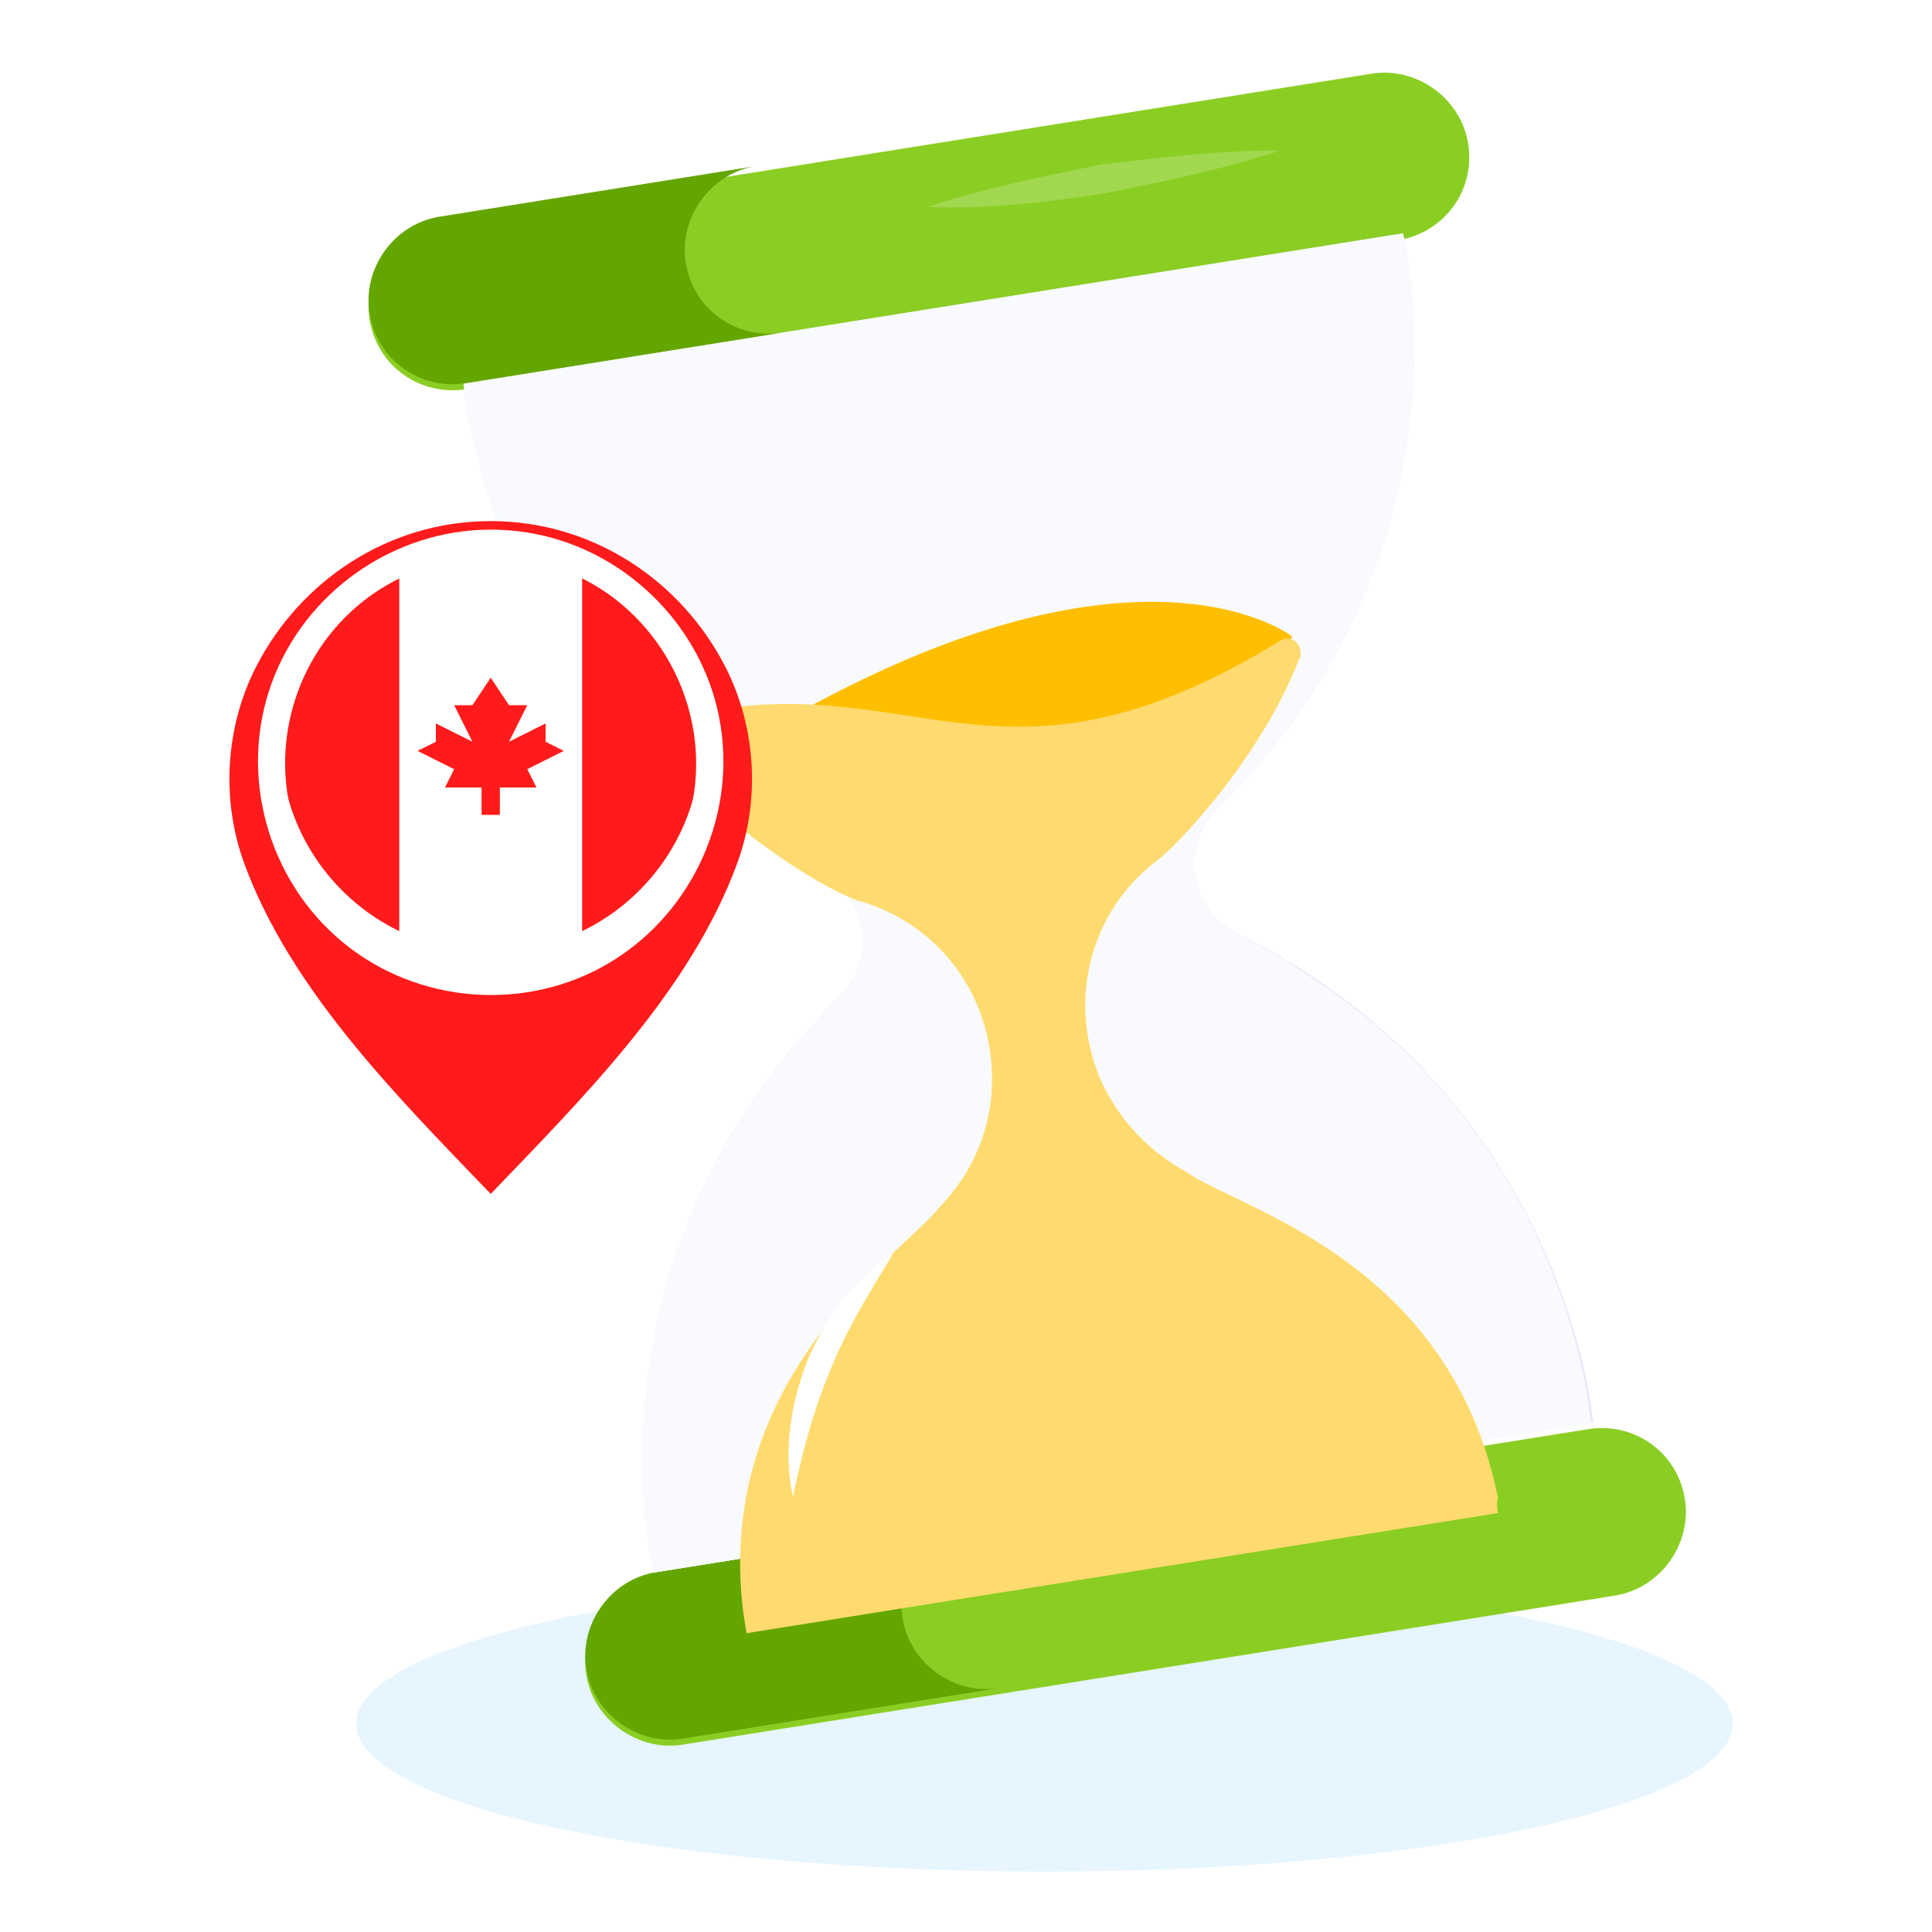
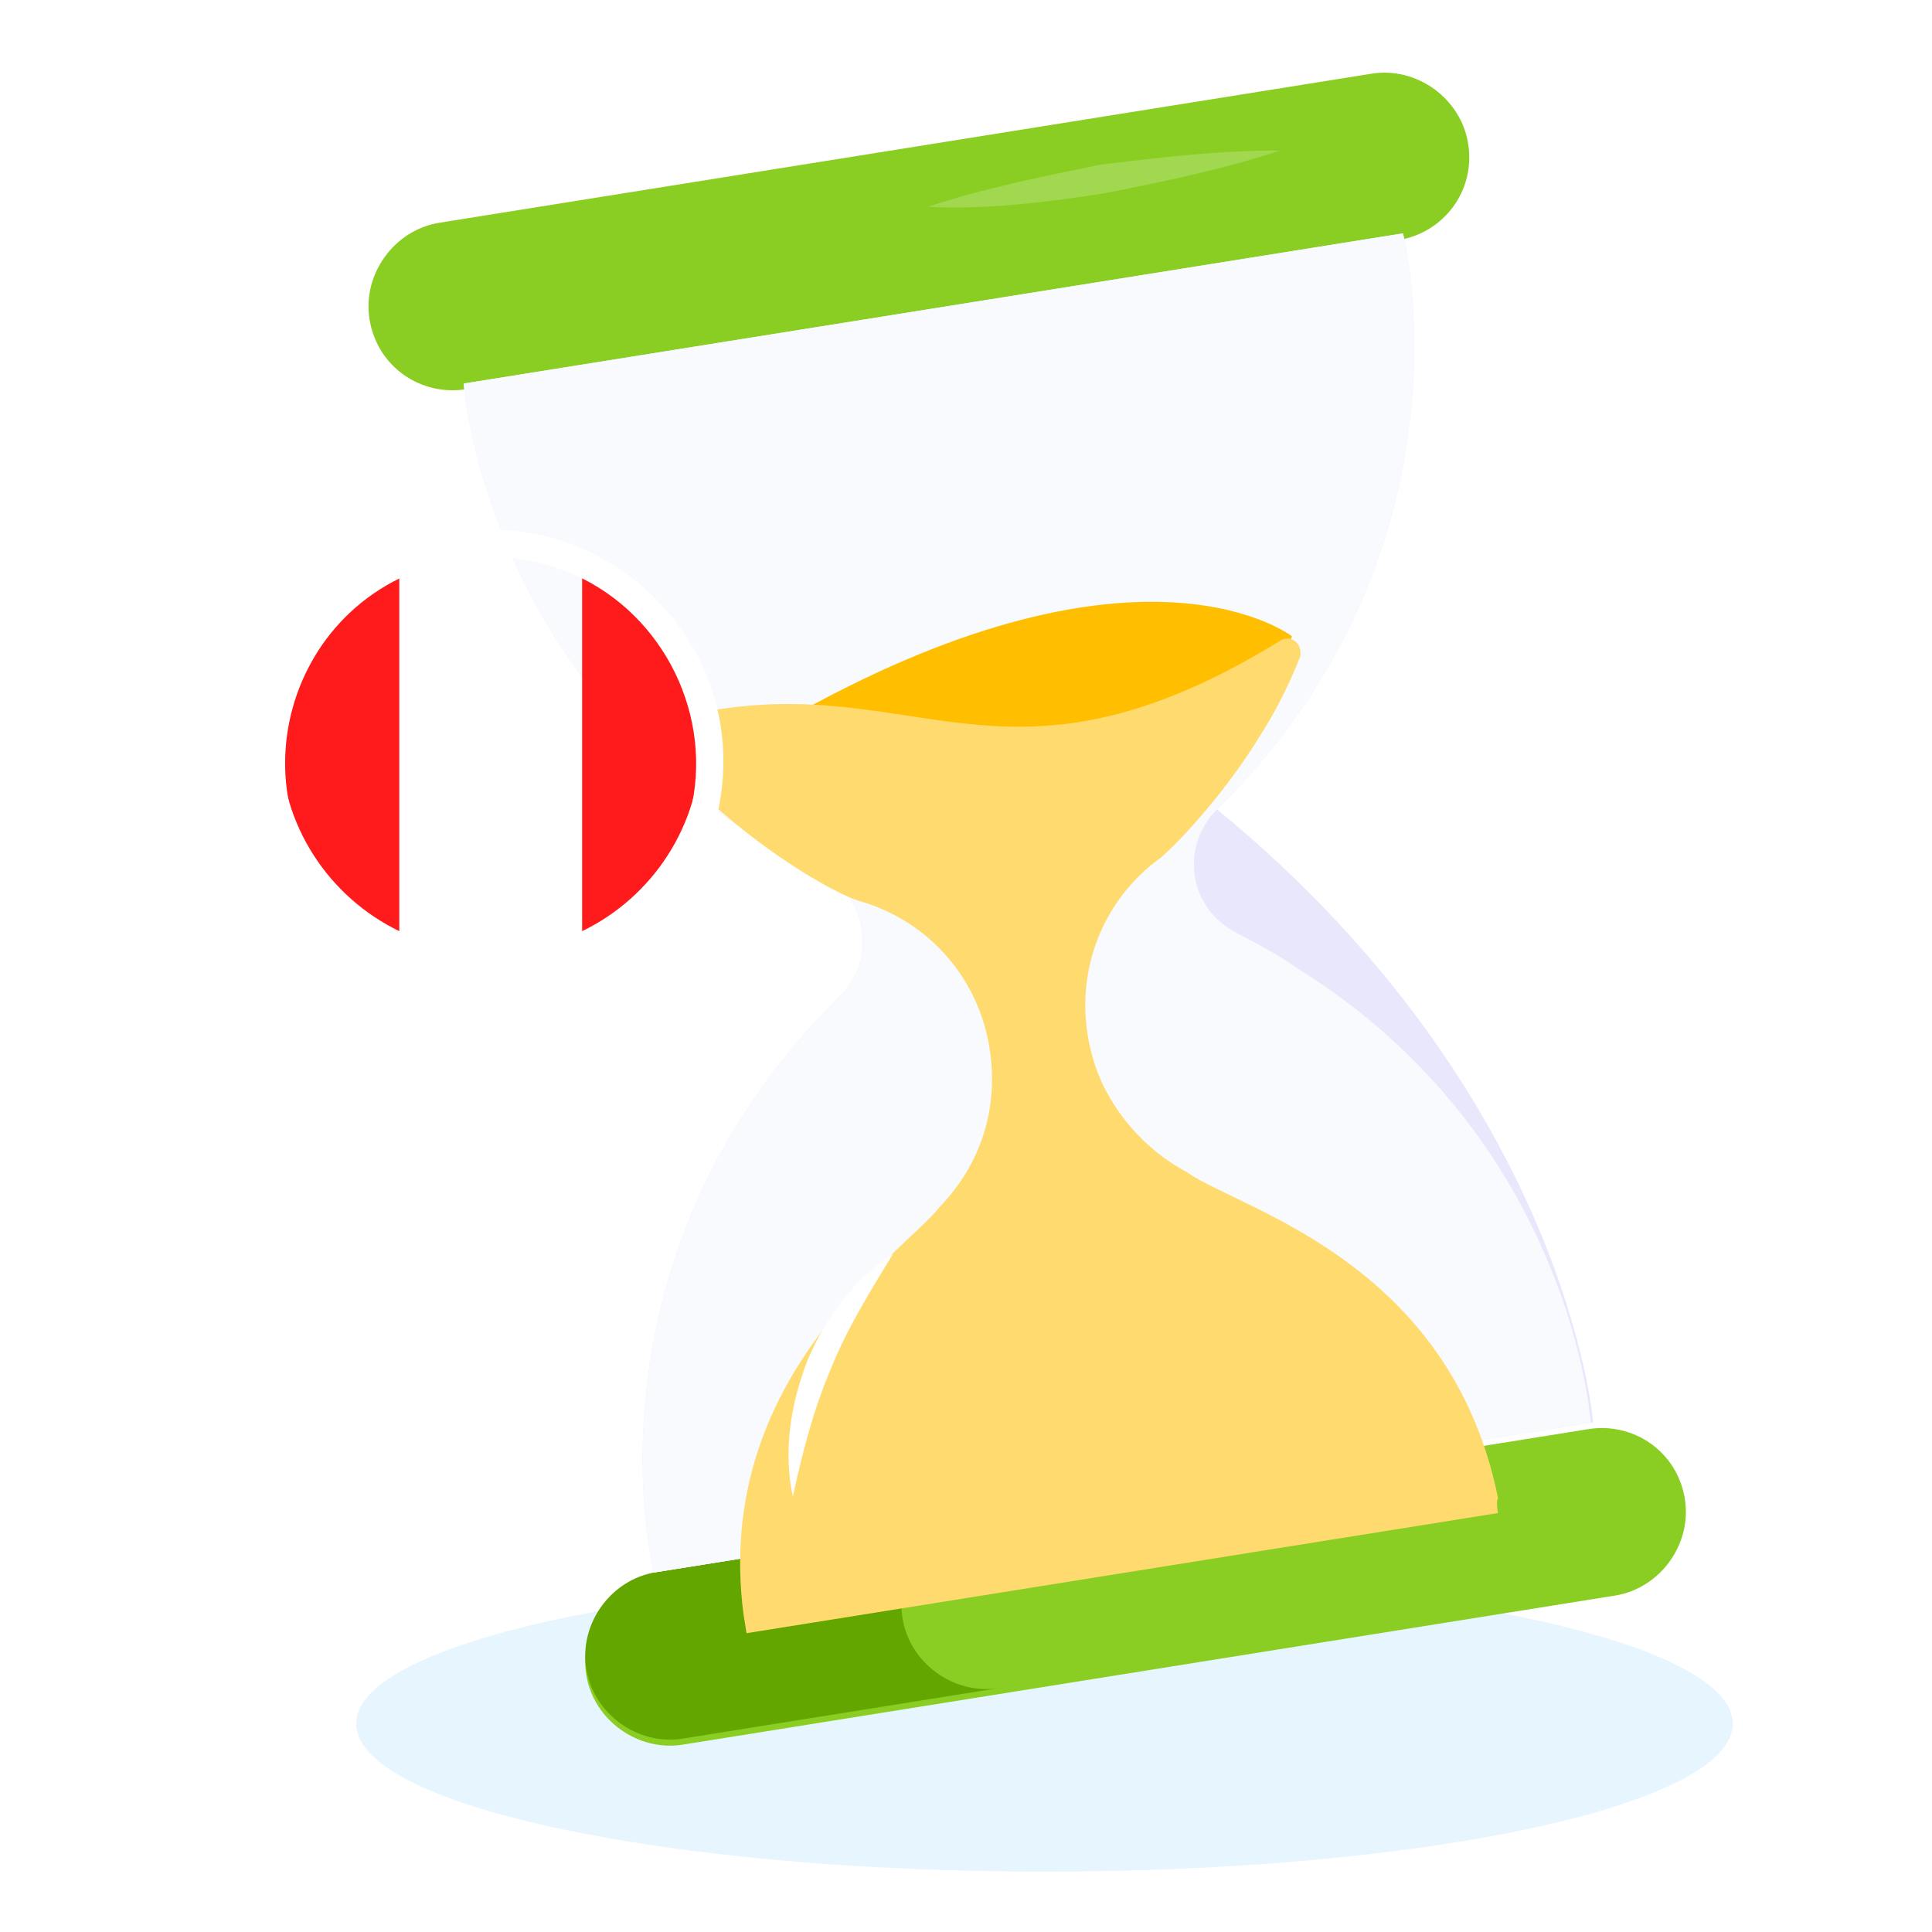
<svg xmlns="http://www.w3.org/2000/svg" width="320" height="320" viewBox="0 0 320 320" fill="none">
  <path d="M173 310C235.96 310 287 299.031 287 285.5C287 271.969 235.96 261 173 261C110.04 261 59 271.969 59 285.5C59 299.031 110.04 310 173 310Z" fill="#C4E7FF" fill-opacity="0.4" />
  <g filter="url(#filter0_ii_2105_3075)">
    <path d="M279.068 247.291C280.265 254.775 274.971 262.084 267.487 263.281L113.09 287.968C105.607 289.164 98.297 283.87 97.101 276.386C95.904 268.903 101.198 261.593 108.682 260.397L263.079 235.71C270.562 234.513 277.809 239.414 279.068 247.291Z" fill="#8ACE23" />
  </g>
  <path d="M165.475 279.592L113.09 287.968C105.607 289.164 98.297 283.87 97.101 276.386C95.904 268.903 101.198 261.593 108.682 260.397L161.067 252.021C153.583 253.217 148.289 260.527 149.485 268.01C150.682 275.494 157.991 280.788 165.475 279.592Z" fill="#64A600" />
  <g filter="url(#filter1_ii_2105_3075)">
    <path d="M243.172 22.785C244.431 30.663 239.074 37.578 231.591 38.775L77.194 63.462C69.71 64.658 62.464 59.758 61.204 51.88C60.008 44.397 65.302 37.087 72.785 35.891L227.182 11.204C234.666 10.008 241.975 15.302 243.172 22.785Z" fill="#8ACE23" />
  </g>
-   <path d="M108.288 260.46C108.288 260.46 95.123 208.437 139.082 165.054C145.353 158.8 143.716 148.559 135.808 144.572C80.575 117.453 76.8 63.525 76.8 63.525L232.378 38.649C232.378 38.649 245.543 90.672 201.584 134.055C195.313 140.309 196.95 150.55 204.858 154.536C259.697 181.719 263.866 235.584 263.866 235.584L108.288 260.46Z" fill="#E9E7FC" />
+   <path d="M108.288 260.46C108.288 260.46 95.123 208.437 139.082 165.054C145.353 158.8 143.716 148.559 135.808 144.572C80.575 117.453 76.8 63.525 76.8 63.525L232.378 38.649C232.378 38.649 245.543 90.672 201.584 134.055C259.697 181.719 263.866 235.584 263.866 235.584L108.288 260.46Z" fill="#E9E7FC" />
  <path d="M263.472 235.647L108.288 260.46C108.288 260.46 95.123 208.437 139.082 165.054C145.353 158.8 143.716 148.559 135.808 144.572C80.575 117.453 76.8 63.525 76.8 63.525L232.378 38.649C232.378 38.649 245.543 90.672 201.584 134.055C195.313 140.309 196.95 150.55 204.858 154.536C208.387 156.396 211.916 158.255 214.657 160.241C260.374 188.478 263.472 235.647 263.472 235.647Z" fill="#F8FAFE" />
  <g filter="url(#filter2_ii_2105_3075)">
    <path d="M213.987 92.89L212.316 97.6L183.499 122.001C183.499 122.001 83.567 131.112 135.355 103.847C190.436 74.439 213.987 92.89 213.987 92.89Z" fill="#FFBF00" />
  </g>
  <g filter="url(#filter3_ii_2105_3075)">
    <path d="M248.112 238.103L123.649 258.003C123.523 257.216 123.334 256.034 123.145 254.852C118.029 215.277 149.903 194.831 155.591 187.458C162.524 180.291 165.471 170.933 163.896 161.086C162.07 149.664 154.131 140.431 143.071 136.948C138.03 135.734 121.961 126.185 110.115 112.73C108.162 110.618 109.171 106.822 112.322 106.318C151.205 96.869 165.003 122.535 212.081 93.599C213.924 92.496 215.814 94.213 215.342 96.309C213.608 100.625 211.481 105.005 208.897 109.054C203.46 118.002 196.26 126.02 192.368 129.47C181.497 137.267 177.21 150.878 181.257 163.561C183.699 171.25 189.622 177.977 196.679 181.696C204.902 187.652 240.192 196.148 248.128 235.677C247.797 236.134 247.986 237.315 248.112 238.103Z" fill="#FFDB6F" />
  </g>
-   <path d="M129.578 55.086L77.194 63.462C69.71 64.658 62.464 59.758 61.204 51.88C60.008 44.397 65.302 37.087 72.785 35.891L125.17 27.515C117.687 28.712 112.392 36.021 113.589 43.505C114.848 51.382 122.095 56.282 129.578 55.086Z" fill="#64A600" />
  <path d="M212.009 24.94C202.415 28.09 193.025 29.996 183.241 31.964C174.182 33.412 163.091 34.782 153.717 34.261C162.524 31.237 173.489 29.08 182.485 27.238C192.395 26.057 202.305 24.876 212.009 24.94Z" fill="white" fill-opacity="0.2" />
  <path d="M131.323 247.89C129.732 240.469 130.899 232.608 133.767 225.282C136.698 218.351 141.331 211.955 147.917 207.67C144.072 213.94 140.227 220.21 137.627 226.685C134.696 233.617 132.946 240.359 131.323 247.89Z" fill="white" />
  <g filter="url(#filter4_ii_2105_3075)">
-     <path d="M81.272 83C98.333 83.001 112.879 92.986 120.118 107.086C125.242 117.065 125.964 129.172 122.092 139.719C114.35 160.804 96.657 178.416 81.281 194.438V194.447C81.28 194.446 81.278 194.444 81.276 194.442C81.275 194.444 81.274 194.446 81.272 194.447V194.438C65.897 178.416 48.204 160.804 40.462 139.719C36.59 129.172 37.313 117.065 42.437 107.086C49.675 92.988 64.216 83.004 81.272 83ZM81.276 105.057C69.203 105.06 59.385 114.564 59.385 126.639C59.385 138.566 69.284 148.847 81.276 148.851C93.269 148.848 103.169 138.567 103.169 126.639C103.169 114.564 93.351 105.059 81.276 105.057Z" fill="#FF1B1B" />
-   </g>
-   <path d="M81.277 161.094C100.512 161.094 116.104 145.501 116.104 126.267C116.104 107.032 100.512 91.44 81.277 91.44C62.043 91.44 46.45 107.032 46.45 126.267C46.45 145.501 62.043 161.094 81.277 161.094Z" fill="white" />
+     </g>
  <g filter="url(#filter5_i_2105_3075)">
    <path d="M116.105 126.267C116.105 112.459 108.069 100.529 96.42 94.895V157.638C108.069 152.005 116.105 140.074 116.105 126.267Z" fill="#FF1B1B" />
  </g>
  <g filter="url(#filter6_i_2105_3075)">
    <path d="M46.45 126.267C46.45 140.074 54.486 152.005 66.135 157.638V94.895C54.486 100.529 46.45 112.459 46.45 126.267Z" fill="#FF1B1B" />
  </g>
  <g filter="url(#filter7_i_2105_3075)">
-     <path d="M87.335 130.81L93.392 127.781L90.363 126.267V123.238L84.306 126.267L87.335 120.21H84.306L81.278 115.667L78.249 120.21H75.221L78.249 126.267L72.192 123.238V126.267L69.164 127.781L75.221 130.81L73.707 133.838H79.764V138.381H82.792V133.838H88.849L87.335 130.81Z" fill="#FF1B1B" />
-   </g>
+     </g>
  <path d="M81.262 87.725C65.21 87.725 50.473 98.076 44.996 113.15C39.48 128.338 44.312 145.765 56.745 156.046C69.203 166.35 87.299 167.719 101.145 159.344C114.994 150.966 122.308 134.381 119.052 118.515C115.863 102.976 102.939 90.645 87.257 88.19C85.274 87.879 83.267 87.725 81.262 87.725ZM112.315 140.287C105.733 154.873 89.3 163.1 73.683 159.529C61.665 156.782 51.833 147.391 48.482 135.543C45.054 123.428 48.771 110.118 57.932 101.494C67.844 92.163 82.784 89.615 95.224 95.225C110.075 101.922 118.291 118.765 114.303 134.59C113.81 136.544 113.138 138.449 112.315 140.287C112.651 139.537 111.861 141.294 112.315 140.287Z" fill="white" />
  <defs>
    <filter id="filter0_ii_2105_3075" x="96.932" y="234.531" width="182.306" height="55.606" filterUnits="userSpaceOnUse" color-interpolation-filters="sRGB">
      <feFlood flood-opacity="0" result="BackgroundImageFix" />
      <feBlend mode="normal" in="SourceGraphic" in2="BackgroundImageFix" result="shape" />
      <feColorMatrix in="SourceAlpha" type="matrix" values="0 0 0 0 0 0 0 0 0 0 0 0 0 0 0 0 0 0 127 0" result="hardAlpha" />
      <feOffset dy="2" />
      <feGaussianBlur stdDeviation="2.5" />
      <feComposite in2="hardAlpha" operator="arithmetic" k2="-1" k3="1" />
      <feColorMatrix type="matrix" values="0 0 0 0 1 0 0 0 0 1 0 0 0 0 1 0 0 0 0.23 0" />
      <feBlend mode="normal" in2="shape" result="effect1_innerShadow_2105_3075" />
      <feColorMatrix in="SourceAlpha" type="matrix" values="0 0 0 0 0 0 0 0 0 0 0 0 0 0 0 0 0 0 127 0" result="hardAlpha" />
      <feOffset dy="-1" />
      <feGaussianBlur stdDeviation="1.5" />
      <feComposite in2="hardAlpha" operator="arithmetic" k2="-1" k3="1" />
      <feColorMatrix type="matrix" values="0 0 0 0 0 0 0 0 0 0 0 0 0 0 0 0 0 0 0.15 0" />
      <feBlend mode="normal" in2="effect1_innerShadow_2105_3075" result="effect2_innerShadow_2105_3075" />
    </filter>
    <filter id="filter1_ii_2105_3075" x="61.035" y="10.035" width="182.321" height="55.606" filterUnits="userSpaceOnUse" color-interpolation-filters="sRGB">
      <feFlood flood-opacity="0" result="BackgroundImageFix" />
      <feBlend mode="normal" in="SourceGraphic" in2="BackgroundImageFix" result="shape" />
      <feColorMatrix in="SourceAlpha" type="matrix" values="0 0 0 0 0 0 0 0 0 0 0 0 0 0 0 0 0 0 127 0" result="hardAlpha" />
      <feOffset dy="2" />
      <feGaussianBlur stdDeviation="2.5" />
      <feComposite in2="hardAlpha" operator="arithmetic" k2="-1" k3="1" />
      <feColorMatrix type="matrix" values="0 0 0 0 1 0 0 0 0 1 0 0 0 0 1 0 0 0 0.23 0" />
      <feBlend mode="normal" in2="shape" result="effect1_innerShadow_2105_3075" />
      <feColorMatrix in="SourceAlpha" type="matrix" values="0 0 0 0 0 0 0 0 0 0 0 0 0 0 0 0 0 0 127 0" result="hardAlpha" />
      <feOffset dy="-1" />
      <feGaussianBlur stdDeviation="1.5" />
      <feComposite in2="hardAlpha" operator="arithmetic" k2="-1" k3="1" />
      <feColorMatrix type="matrix" values="0 0 0 0 0 0 0 0 0 0 0 0 0 0 0 0 0 0 0.15 0" />
      <feBlend mode="normal" in2="effect1_innerShadow_2105_3075" result="effect2_innerShadow_2105_3075" />
    </filter>
    <filter id="filter2_ii_2105_3075" x="120.465" y="85.389" width="93.522" height="45.219" filterUnits="userSpaceOnUse" color-interpolation-filters="sRGB">
      <feFlood flood-opacity="0" result="BackgroundImageFix" />
      <feBlend mode="normal" in="SourceGraphic" in2="BackgroundImageFix" result="shape" />
      <feColorMatrix in="SourceAlpha" type="matrix" values="0 0 0 0 0 0 0 0 0 0 0 0 0 0 0 0 0 0 127 0" result="hardAlpha" />
      <feOffset dy="14.29" />
      <feGaussianBlur stdDeviation="3.573" />
      <feComposite in2="hardAlpha" operator="arithmetic" k2="-1" k3="1" />
      <feColorMatrix type="matrix" values="0 0 0 0 1 0 0 0 0 1 0 0 0 0 1 0 0 0 0.15 0" />
      <feBlend mode="normal" in2="shape" result="effect1_innerShadow_2105_3075" />
      <feColorMatrix in="SourceAlpha" type="matrix" values="0 0 0 0 0 0 0 0 0 0 0 0 0 0 0 0 0 0 127 0" result="hardAlpha" />
      <feOffset dy="-1.786" />
      <feGaussianBlur stdDeviation="2.679" />
      <feComposite in2="hardAlpha" operator="arithmetic" k2="-1" k3="1" />
      <feColorMatrix type="matrix" values="0 0 0 0 0.815 0 0 0 0 0.621 0 0 0 0 0.087 0 0 0 0.7 0" />
      <feBlend mode="normal" in2="effect1_innerShadow_2105_3075" result="effect2_innerShadow_2105_3075" />
    </filter>
    <filter id="filter3_ii_2105_3075" x="109.118" y="91.468" width="139.01" height="173.681" filterUnits="userSpaceOnUse" color-interpolation-filters="sRGB">
      <feFlood flood-opacity="0" result="BackgroundImageFix" />
      <feBlend mode="normal" in="SourceGraphic" in2="BackgroundImageFix" result="shape" />
      <feColorMatrix in="SourceAlpha" type="matrix" values="0 0 0 0 0 0 0 0 0 0 0 0 0 0 0 0 0 0 127 0" result="hardAlpha" />
      <feOffset dy="14.29" />
      <feGaussianBlur stdDeviation="3.573" />
      <feComposite in2="hardAlpha" operator="arithmetic" k2="-1" k3="1" />
      <feColorMatrix type="matrix" values="0 0 0 0 1 0 0 0 0 1 0 0 0 0 1 0 0 0 0.15 0" />
      <feBlend mode="normal" in2="shape" result="effect1_innerShadow_2105_3075" />
      <feColorMatrix in="SourceAlpha" type="matrix" values="0 0 0 0 0 0 0 0 0 0 0 0 0 0 0 0 0 0 127 0" result="hardAlpha" />
      <feOffset dy="-1.786" />
      <feGaussianBlur stdDeviation="2.679" />
      <feComposite in2="hardAlpha" operator="arithmetic" k2="-1" k3="1" />
      <feColorMatrix type="matrix" values="0 0 0 0 0.815 0 0 0 0 0.621 0 0 0 0 0.087 0 0 0 0.7 0" />
      <feBlend mode="normal" in2="effect1_innerShadow_2105_3075" result="effect2_innerShadow_2105_3075" />
    </filter>
    <filter id="filter4_ii_2105_3075" x="38" y="81.344" width="86.554" height="118.07" filterUnits="userSpaceOnUse" color-interpolation-filters="sRGB">
      <feFlood flood-opacity="0" result="BackgroundImageFix" />
      <feBlend mode="normal" in="SourceGraphic" in2="BackgroundImageFix" result="shape" />
      <feColorMatrix in="SourceAlpha" type="matrix" values="0 0 0 0 0 0 0 0 0 0 0 0 0 0 0 0 0 0 127 0" result="hardAlpha" />
      <feOffset dy="4.967" />
      <feGaussianBlur stdDeviation="4.139" />
      <feComposite in2="hardAlpha" operator="arithmetic" k2="-1" k3="1" />
      <feColorMatrix type="matrix" values="0 0 0 0 1 0 0 0 0 1 0 0 0 0 1 0 0 0 0.39 0" />
      <feBlend mode="normal" in2="shape" result="effect1_innerShadow_2105_3075" />
      <feColorMatrix in="SourceAlpha" type="matrix" values="0 0 0 0 0 0 0 0 0 0 0 0 0 0 0 0 0 0 127 0" result="hardAlpha" />
      <feOffset dy="-1.656" />
      <feGaussianBlur stdDeviation="4.967" />
      <feComposite in2="hardAlpha" operator="arithmetic" k2="-1" k3="1" />
      <feColorMatrix type="matrix" values="0 0 0 0 0 0 0 0 0 0 0 0 0 0 0 0 0 0 0.25 0" />
      <feBlend mode="normal" in2="effect1_innerShadow_2105_3075" result="effect2_innerShadow_2105_3075" />
    </filter>
    <filter id="filter5_i_2105_3075" x="96.42" y="91.486" width="19.685" height="66.152" filterUnits="userSpaceOnUse" color-interpolation-filters="sRGB">
      <feFlood flood-opacity="0" result="BackgroundImageFix" />
      <feBlend mode="normal" in="SourceGraphic" in2="BackgroundImageFix" result="shape" />
      <feColorMatrix in="SourceAlpha" type="matrix" values="0 0 0 0 0 0 0 0 0 0 0 0 0 0 0 0 0 0 127 0" result="hardAlpha" />
      <feOffset dy="-3.41" />
      <feGaussianBlur stdDeviation="5.114" />
      <feComposite in2="hardAlpha" operator="arithmetic" k2="-1" k3="1" />
      <feColorMatrix type="matrix" values="0 0 0 0 0 0 0 0 0 0 0 0 0 0 0 0 0 0 0.18 0" />
      <feBlend mode="normal" in2="shape" result="effect1_innerShadow_2105_3075" />
    </filter>
    <filter id="filter6_i_2105_3075" x="46.45" y="91.486" width="19.685" height="66.152" filterUnits="userSpaceOnUse" color-interpolation-filters="sRGB">
      <feFlood flood-opacity="0" result="BackgroundImageFix" />
      <feBlend mode="normal" in="SourceGraphic" in2="BackgroundImageFix" result="shape" />
      <feColorMatrix in="SourceAlpha" type="matrix" values="0 0 0 0 0 0 0 0 0 0 0 0 0 0 0 0 0 0 127 0" result="hardAlpha" />
      <feOffset dy="-3.41" />
      <feGaussianBlur stdDeviation="5.114" />
      <feComposite in2="hardAlpha" operator="arithmetic" k2="-1" k3="1" />
      <feColorMatrix type="matrix" values="0 0 0 0 0 0 0 0 0 0 0 0 0 0 0 0 0 0 0.18 0" />
      <feBlend mode="normal" in2="shape" result="effect1_innerShadow_2105_3075" />
    </filter>
    <filter id="filter7_i_2105_3075" x="69.164" y="112.257" width="24.227" height="26.123" filterUnits="userSpaceOnUse" color-interpolation-filters="sRGB">
      <feFlood flood-opacity="0" result="BackgroundImageFix" />
      <feBlend mode="normal" in="SourceGraphic" in2="BackgroundImageFix" result="shape" />
      <feColorMatrix in="SourceAlpha" type="matrix" values="0 0 0 0 0 0 0 0 0 0 0 0 0 0 0 0 0 0 127 0" result="hardAlpha" />
      <feOffset dy="-3.41" />
      <feGaussianBlur stdDeviation="5.114" />
      <feComposite in2="hardAlpha" operator="arithmetic" k2="-1" k3="1" />
      <feColorMatrix type="matrix" values="0 0 0 0 0 0 0 0 0 0 0 0 0 0 0 0 0 0 0.18 0" />
      <feBlend mode="normal" in2="shape" result="effect1_innerShadow_2105_3075" />
    </filter>
  </defs>
</svg>